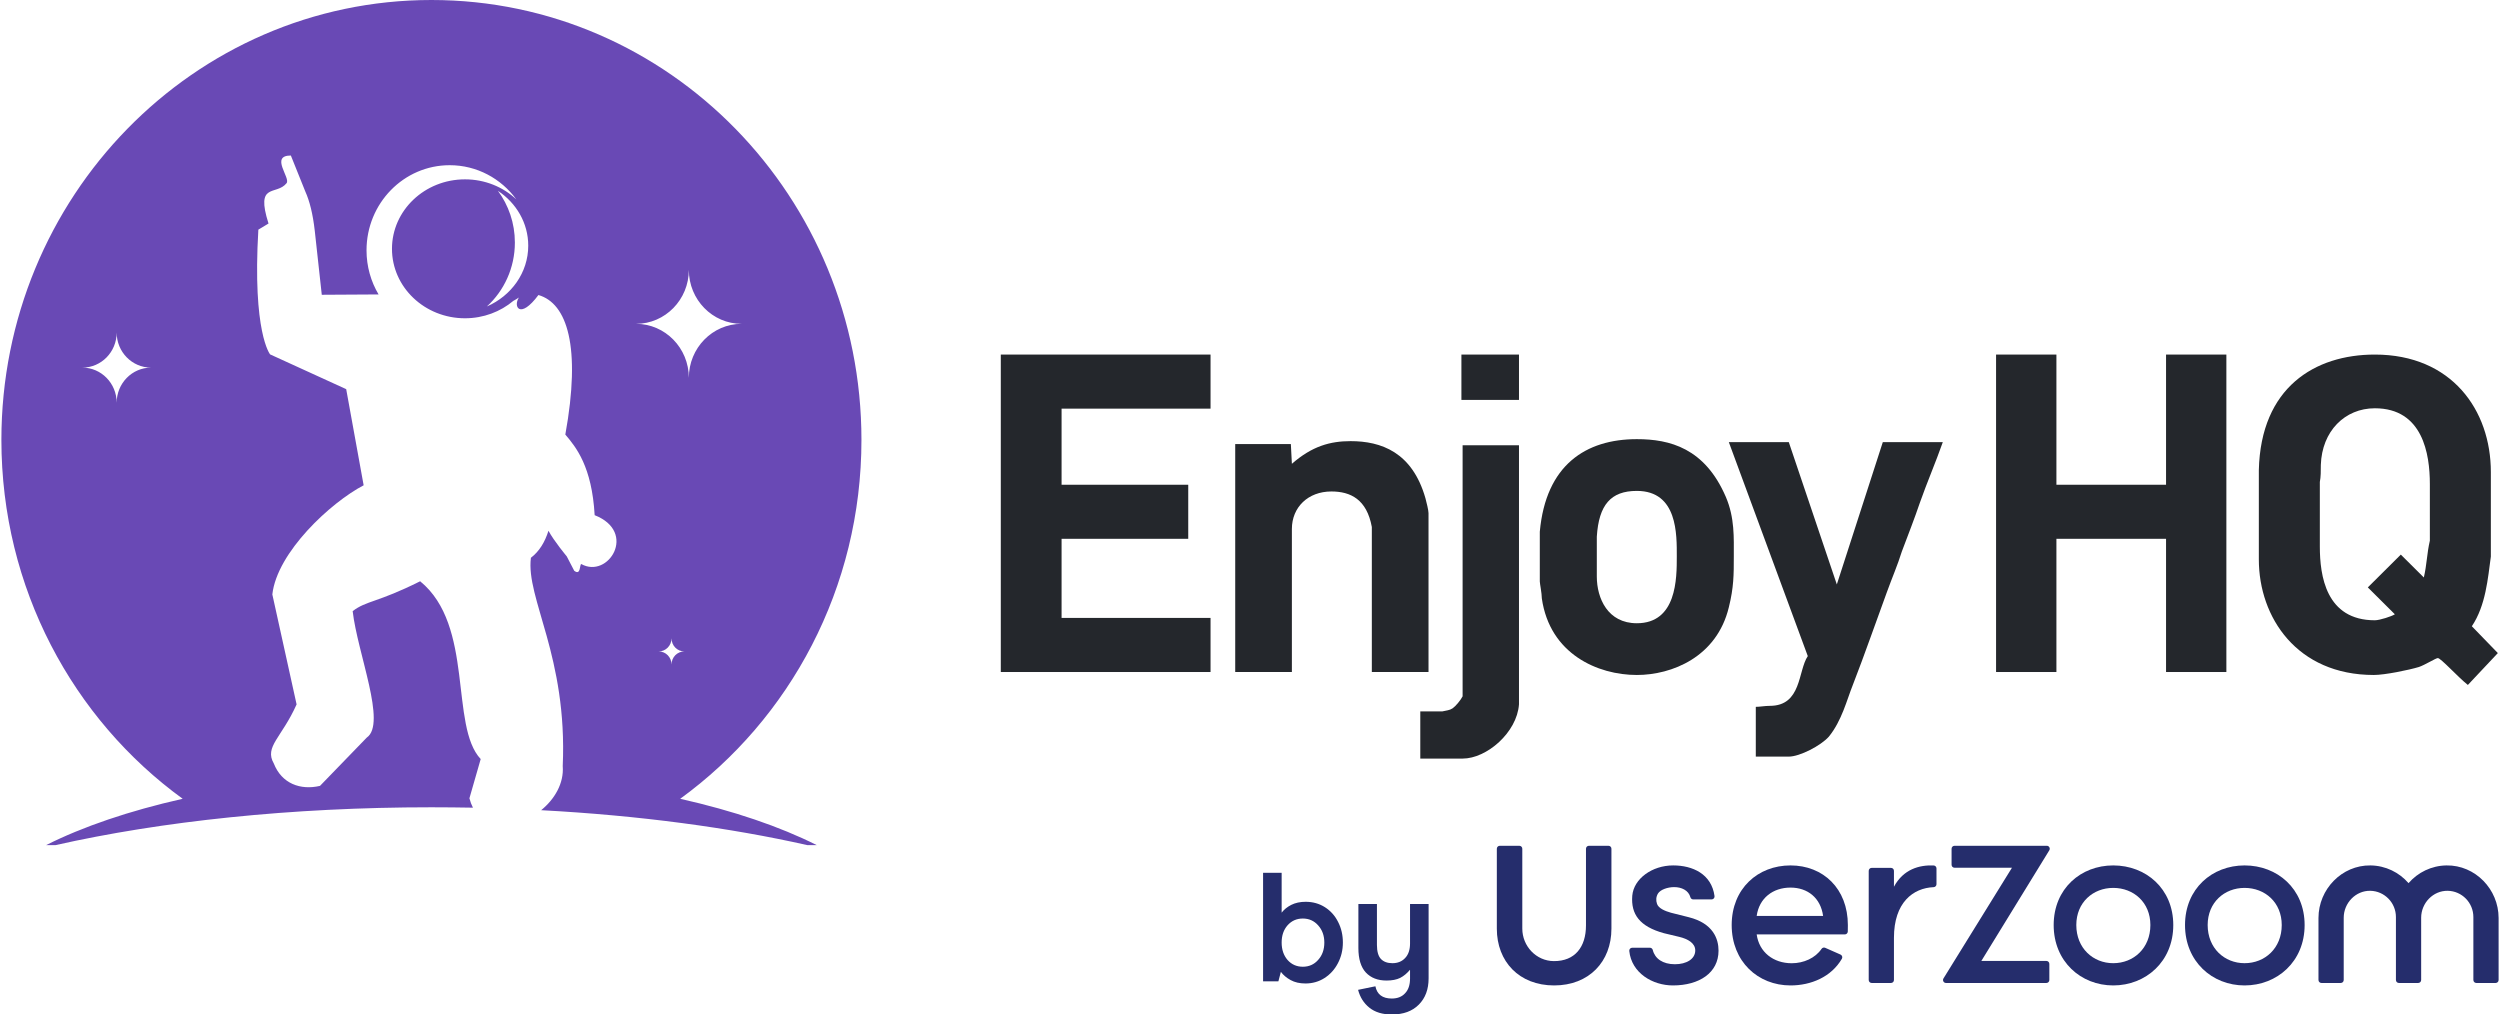
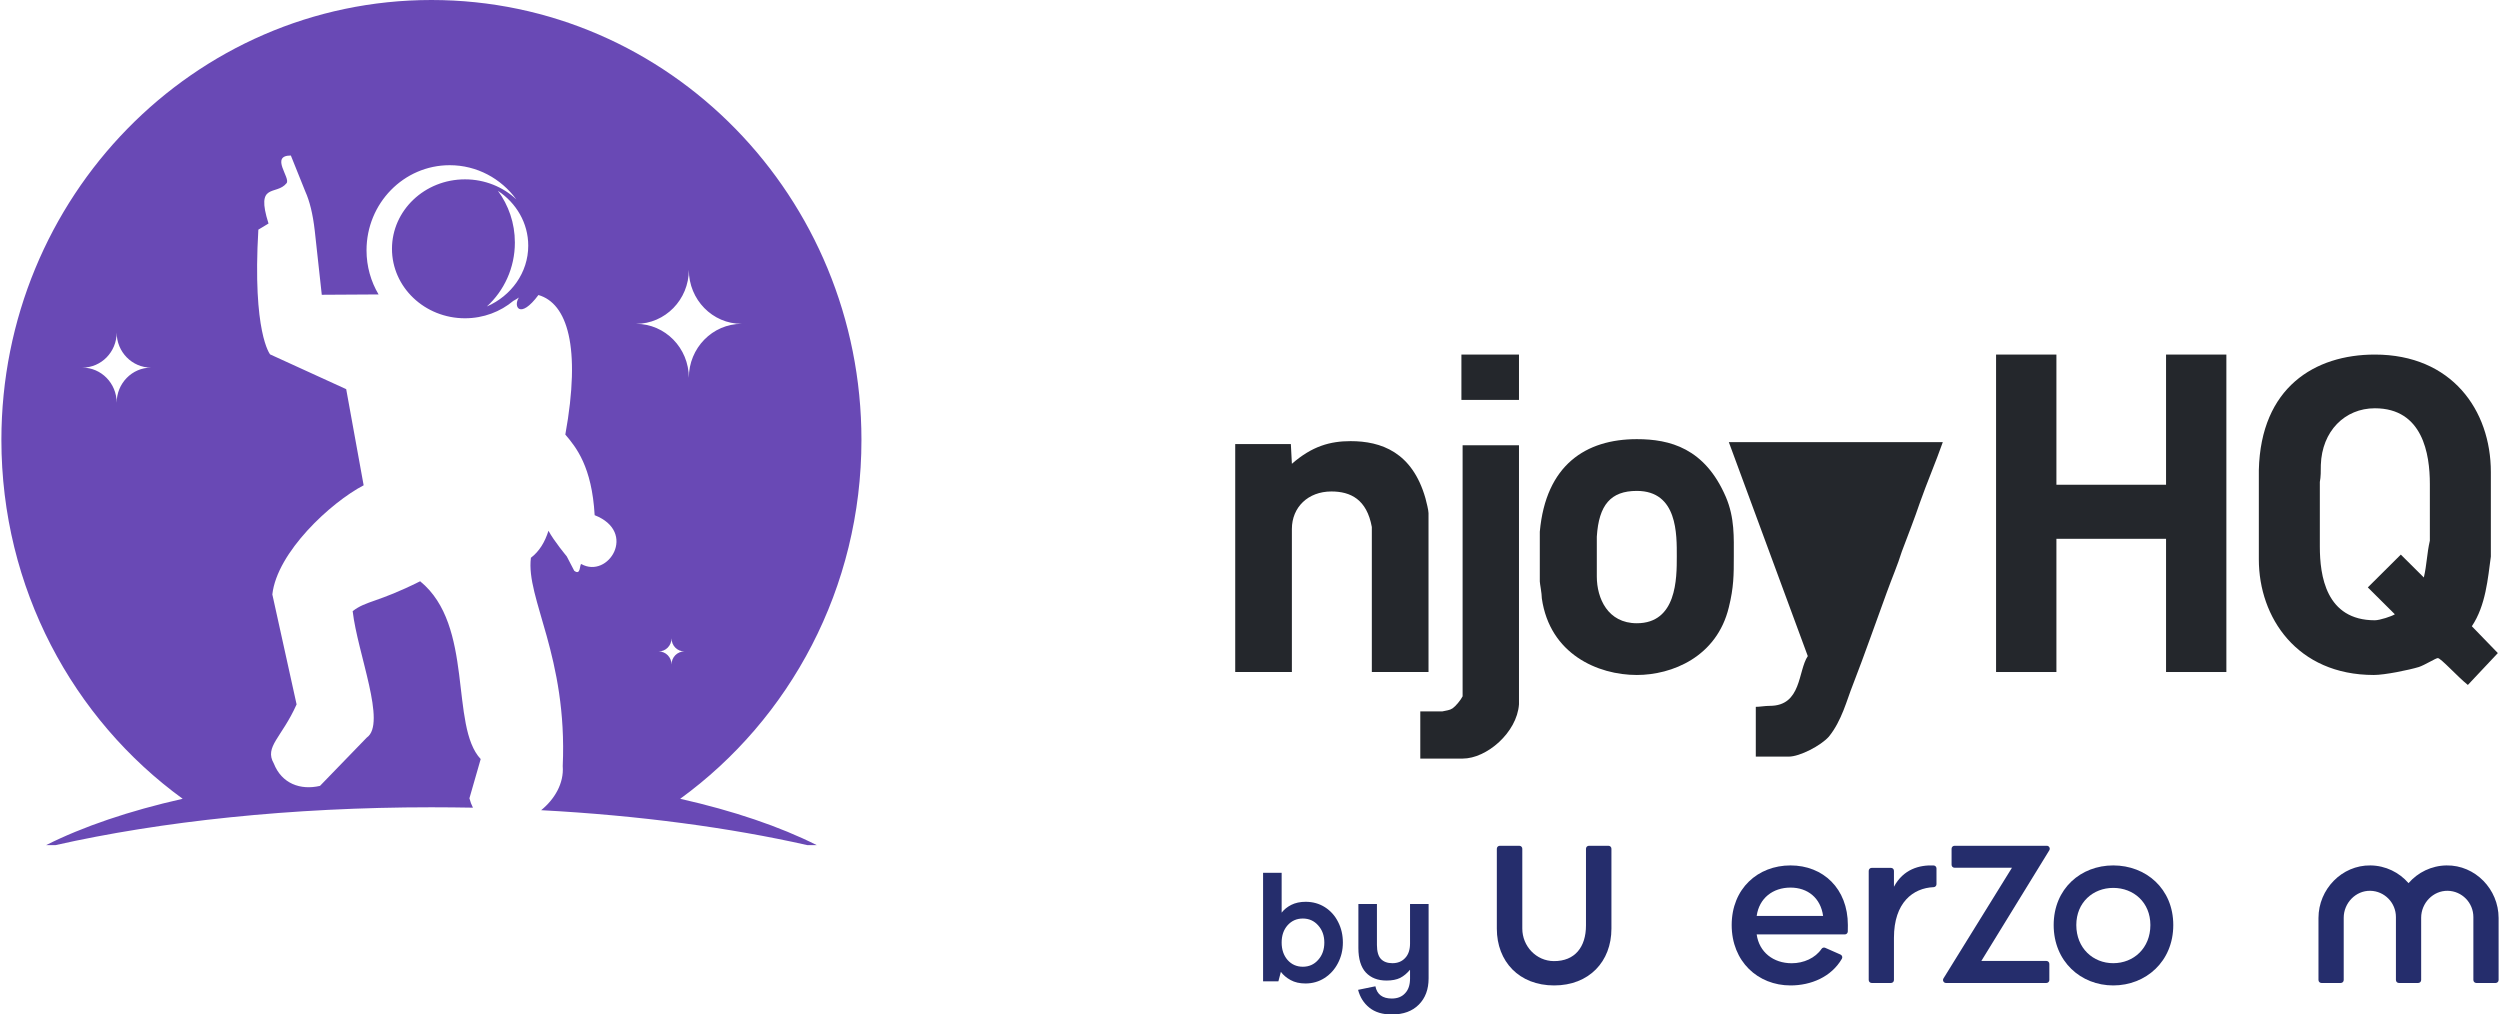
<svg xmlns="http://www.w3.org/2000/svg" width="138" height="56" viewBox="0 0 138 56" fill="none">
  <path fill-rule="evenodd" clip-rule="evenodd" d="M112.984 46.687H107.889C107.799 46.687 107.727 46.76 107.727 46.85V47.736C107.727 47.826 107.799 47.899 107.889 47.899H111.06L107.279 54.01C107.213 54.119 107.29 54.26 107.417 54.26H112.962C113.052 54.26 113.124 54.187 113.124 54.096V53.207C113.124 53.117 113.052 53.044 112.962 53.044H109.37L113.122 46.936C113.188 46.827 113.111 46.687 112.984 46.687Z" fill="#252D6C" />
-   <path fill-rule="evenodd" clip-rule="evenodd" d="M90.101 49.444C90.182 48.505 91.197 47.771 92.36 47.771C93.431 47.771 94.477 48.241 94.642 49.464C94.655 49.561 94.579 49.648 94.481 49.648H93.468C93.396 49.648 93.331 49.602 93.312 49.533C93.207 49.139 92.811 48.968 92.414 48.968C92.063 48.968 91.656 49.104 91.521 49.322C91.413 49.498 91.4 49.702 91.467 49.893C91.549 50.138 91.9 50.288 92.238 50.383L93.213 50.628C94.579 50.968 94.863 51.838 94.863 52.478C94.863 53.702 93.794 54.396 92.347 54.396C91.224 54.396 90.063 53.714 89.936 52.493C89.926 52.398 90.002 52.315 90.098 52.315H91.076C91.152 52.315 91.215 52.368 91.234 52.442C91.351 52.915 91.783 53.226 92.455 53.226C93.091 53.226 93.578 52.94 93.578 52.464C93.578 52.056 93.158 51.825 92.698 51.716L91.846 51.512C90.507 51.144 90.02 50.464 90.101 49.444Z" fill="#252D6C" />
  <path fill-rule="evenodd" clip-rule="evenodd" d="M100.635 50.559C100.5 49.566 99.783 48.995 98.836 48.995C97.862 48.995 97.104 49.58 96.969 50.559H100.635ZM101.835 51.58H96.969C97.104 52.559 97.889 53.171 98.904 53.171C99.559 53.171 100.202 52.888 100.55 52.377C100.594 52.311 100.679 52.286 100.751 52.319C101.02 52.441 101.318 52.569 101.597 52.692C101.685 52.731 101.721 52.839 101.672 52.923C101.088 53.928 99.968 54.396 98.836 54.396C97.037 54.396 95.589 53.076 95.589 51.063C95.589 49.049 97.037 47.771 98.836 47.771C100.635 47.771 102.002 49.049 102.002 51.063C102.002 51.164 102.002 51.301 101.998 51.422C101.995 51.51 101.923 51.58 101.835 51.58Z" fill="#252D6C" />
  <path fill-rule="evenodd" clip-rule="evenodd" d="M118.701 51.061C118.701 49.812 117.777 49.012 116.65 49.012C115.537 49.012 114.612 49.812 114.612 51.061C114.612 52.34 115.537 53.168 116.65 53.168C117.777 53.168 118.701 52.34 118.701 51.061ZM113.363 51.063C113.363 49.049 114.865 47.771 116.65 47.771C118.45 47.771 119.965 49.049 119.965 51.063C119.965 53.076 118.45 54.396 116.65 54.396C114.865 54.396 113.363 53.076 113.363 51.063Z" fill="#252D6C" />
-   <path fill-rule="evenodd" clip-rule="evenodd" d="M125.952 51.061C125.952 49.812 125.027 49.012 123.9 49.012C122.788 49.012 121.863 49.812 121.863 51.061C121.863 52.34 122.788 53.168 123.9 53.168C125.027 53.168 125.952 52.34 125.952 51.061ZM120.613 51.063C120.613 49.049 122.115 47.771 123.901 47.771C125.7 47.771 127.215 49.049 127.215 51.063C127.215 53.076 125.7 54.396 123.901 54.396C122.115 54.396 120.613 53.076 120.613 51.063Z" fill="#252D6C" />
  <path fill-rule="evenodd" clip-rule="evenodd" d="M135.052 47.771C134.214 47.782 133.463 48.159 132.951 48.75C132.44 48.159 131.69 47.782 130.851 47.771C129.272 47.75 127.98 49.085 127.98 50.673V54.096C127.98 54.187 128.053 54.26 128.142 54.26H129.211C129.301 54.26 129.373 54.187 129.373 54.096V50.659C129.373 49.847 130.034 49.157 130.842 49.172C131.624 49.187 132.255 49.83 132.255 50.621V54.096C132.255 54.187 132.328 54.26 132.417 54.26H133.486C133.576 54.26 133.648 54.187 133.648 54.096V50.659C133.648 49.847 134.309 49.157 135.117 49.172C135.9 49.187 136.53 49.83 136.53 50.621V54.096C136.53 54.187 136.603 54.26 136.692 54.26H137.761C137.851 54.26 137.923 54.187 137.923 54.096V50.673C137.923 49.085 136.631 47.75 135.052 47.771Z" fill="#252D6C" />
  <path fill-rule="evenodd" clip-rule="evenodd" d="M106.739 47.774C105.946 47.738 105.064 47.983 104.546 48.948V48.07C104.546 47.98 104.474 47.907 104.384 47.907H103.315C103.226 47.907 103.153 47.98 103.153 48.07V54.097C103.153 54.187 103.226 54.26 103.315 54.26H104.384C104.474 54.26 104.546 54.187 104.546 54.097V51.974V51.765C104.546 49.815 105.605 49.017 106.739 48.971C106.826 48.967 106.894 48.895 106.894 48.808V47.937C106.894 47.85 106.826 47.778 106.739 47.774Z" fill="#252D6C" />
  <path fill-rule="evenodd" clip-rule="evenodd" d="M87.708 46.687H88.789C88.879 46.687 88.951 46.76 88.951 46.85V51.262C88.951 53.076 87.721 54.396 85.788 54.396C83.855 54.396 82.625 53.076 82.625 51.262V46.85C82.625 46.76 82.698 46.687 82.787 46.687H83.869C83.959 46.687 84.031 46.76 84.031 46.85V51.258C84.031 52.23 84.8 53.045 85.767 53.053C86.941 53.062 87.546 52.27 87.546 51.086V46.85C87.546 46.76 87.618 46.687 87.708 46.687Z" fill="#252D6C" />
  <path fill-rule="evenodd" clip-rule="evenodd" d="M27.485 10.534C28.498 11.204 29.159 12.31 29.159 13.561C29.159 15.05 28.223 16.331 26.875 16.918C27.824 16.051 28.421 14.79 28.421 13.388C28.421 12.316 28.071 11.326 27.485 10.534ZM0.077 24.282C0.077 10.871 10.704 0 23.814 0C36.925 0 47.552 10.871 47.552 24.282C47.552 32.461 43.602 39.694 37.547 44.093C40.492 44.757 43.057 45.629 45.089 46.653H44.573C40.294 45.688 35.295 45.012 29.871 44.723C30.614 44.118 31.136 43.242 31.063 42.29C31.331 36.228 29.018 33.028 29.306 30.789C29.767 30.438 30.08 29.924 30.275 29.298C30.584 29.872 31.283 30.709 31.283 30.709L31.697 31.506C32.071 31.795 31.987 31.144 32.087 31.135C33.578 31.97 35.202 29.369 32.825 28.438C32.673 25.755 31.799 24.683 31.206 23.989C32.087 19.128 31.308 16.743 29.721 16.285C28.707 17.651 28.312 16.932 28.643 16.422C28.546 16.49 28.443 16.552 28.339 16.606C27.626 17.205 26.691 17.569 25.667 17.569C23.442 17.569 21.637 15.853 21.637 13.734C21.637 11.615 23.442 9.9 25.667 9.9C26.772 9.9 27.776 10.323 28.502 11.008C27.667 9.861 26.33 9.119 24.822 9.119C22.286 9.119 20.232 11.222 20.232 13.818C20.232 14.708 20.475 15.543 20.897 16.253L17.762 16.272L17.376 12.746C17.269 11.793 17.085 11.085 16.856 10.578L16.055 8.584C14.888 8.584 16.05 9.82 15.819 10.111C15.249 10.823 14.089 10.029 14.822 12.339L14.261 12.676C13.927 18.372 14.91 19.562 14.91 19.562L19.11 21.481L20.073 26.788C18.243 27.746 15.292 30.488 15.033 32.812L16.372 38.883C15.548 40.729 14.581 41.216 15.113 42.142C15.551 43.258 16.586 43.633 17.664 43.38L20.245 40.715C21.356 39.951 19.737 36.078 19.467 33.734C20.227 33.151 20.834 33.267 23.192 32.086C26.191 34.53 24.816 40.067 26.534 41.901L25.912 44.065C25.962 44.259 26.028 44.432 26.107 44.584C25.349 44.571 24.586 44.562 23.814 44.562C16.061 44.562 8.89 45.338 3.055 46.653H2.54C4.574 45.629 7.137 44.757 10.084 44.093C4.027 39.694 0.077 32.461 0.077 24.282ZM35.109 17.876C36.718 17.876 38.024 19.212 38.024 20.857C38.024 19.212 39.327 17.876 40.937 17.876C39.327 17.876 38.024 16.542 38.024 14.895C38.024 16.542 36.718 17.876 35.109 17.876ZM4.547 20.293C5.593 20.293 6.44 21.162 6.44 22.232C6.44 21.162 7.289 20.293 8.336 20.293C7.289 20.293 6.44 19.426 6.44 18.356C6.44 19.426 5.593 20.293 4.547 20.293ZM36.362 35.959C36.752 35.959 37.068 36.282 37.068 36.681C37.068 36.282 37.383 35.959 37.774 35.959C37.383 35.959 37.068 35.634 37.068 35.236C37.068 35.634 36.752 35.959 36.362 35.959Z" fill="#6949B5" />
  <path fill-rule="evenodd" clip-rule="evenodd" d="M83.848 24.578V38.881C83.737 40.433 82.069 41.874 80.736 41.874H78.4V39.268H79.624C79.846 39.214 80.012 39.214 80.18 39.102C80.346 38.99 80.625 38.658 80.736 38.437V24.578H83.848Z" fill="#24272C" />
-   <path fill-rule="evenodd" clip-rule="evenodd" d="M98.741 24.405L101.393 32.261L103.931 24.405H107.243C106.857 25.505 106.36 26.658 105.974 27.758C105.697 28.581 105.311 29.569 104.98 30.447C104.76 31.162 104.428 31.931 104.151 32.7C103.545 34.348 102.937 36.107 102.276 37.809C101.945 38.633 101.668 39.787 100.95 40.666C100.51 41.159 99.35 41.765 98.741 41.765H96.92V39.018C97.141 39.018 97.418 38.963 97.692 38.963C99.461 38.963 99.239 37.04 99.79 36.216L95.431 24.405H98.741Z" fill="#24272C" />
+   <path fill-rule="evenodd" clip-rule="evenodd" d="M98.741 24.405L103.931 24.405H107.243C106.857 25.505 106.36 26.658 105.974 27.758C105.697 28.581 105.311 29.569 104.98 30.447C104.76 31.162 104.428 31.931 104.151 32.7C103.545 34.348 102.937 36.107 102.276 37.809C101.945 38.633 101.668 39.787 100.95 40.666C100.51 41.159 99.35 41.765 98.741 41.765H96.92V39.018C97.141 39.018 97.418 38.963 97.692 38.963C99.461 38.963 99.239 37.04 99.79 36.216L95.431 24.405H98.741Z" fill="#24272C" />
  <path fill-rule="evenodd" clip-rule="evenodd" d="M95.265 27.427C94.105 24.735 92.173 24.241 90.353 24.241C87.535 24.241 85.329 25.668 84.997 29.351V32.095C84.997 32.206 85.109 32.755 85.109 33.031C85.549 36.107 88.198 37.259 90.353 37.259C92.284 37.259 94.768 36.271 95.431 33.524C95.706 32.425 95.706 31.71 95.706 30.723C95.706 29.678 95.76 28.581 95.265 27.427ZM92.559 30.723C92.559 31.931 92.559 34.403 90.353 34.403C88.75 34.403 88.144 33.031 88.144 31.822V29.624C88.255 27.867 88.915 27.098 90.353 27.098C92.614 27.098 92.559 29.514 92.559 30.723Z" fill="#24272C" />
  <path fill-rule="evenodd" clip-rule="evenodd" d="M78.686 27.509C78.743 27.728 78.854 28.162 78.854 28.326V37.095H75.725V29.089C75.446 27.564 74.552 27.129 73.492 27.129C72.207 27.129 71.312 27.999 71.312 29.198V37.095H68.184V24.514H71.255L71.312 25.602C72.429 24.624 73.435 24.351 74.552 24.351C76.227 24.351 77.959 24.949 78.686 27.509Z" fill="#24272C" />
  <path fill-rule="evenodd" clip-rule="evenodd" d="M113.514 19.572V26.758H119.566V19.572H122.896V37.095H119.566V29.742H113.514V37.095H110.183V19.572H113.514Z" fill="#24272C" />
-   <path fill-rule="evenodd" clip-rule="evenodd" d="M66.822 19.572V22.557H58.599V26.758H65.591V29.742H58.599V34.109H66.822V37.095H55.244V19.572H66.822Z" fill="#24272C" />
  <path fill-rule="evenodd" clip-rule="evenodd" d="M137.495 26.053C137.495 22.648 135.34 19.572 131.091 19.572C127.778 19.572 124.797 21.385 124.688 25.944V30.887C124.688 34.072 126.786 37.259 131.036 37.259C131.642 37.259 132.968 36.986 133.52 36.819C133.851 36.71 134.457 36.326 134.568 36.326C134.734 36.326 135.672 37.37 136.226 37.809L137.881 36.05L136.446 34.569C137.218 33.415 137.329 31.931 137.495 30.723V26.053ZM134.128 26.713V29.844C133.963 30.559 133.963 31.162 133.796 31.877L132.525 30.614L130.704 32.425L132.196 33.909C132.03 34.018 131.367 34.239 131.091 34.239C128.387 34.239 128.055 31.767 128.055 30.174V26.604C128.11 26.328 128.11 25.998 128.11 25.668C128.167 23.802 129.435 22.537 131.091 22.537C133.74 22.537 134.128 25.065 134.128 26.713Z" fill="#24272C" />
  <path d="M83.848 19.572H80.67V22.075H83.848V19.572Z" fill="#24272C" />
  <path d="M72.061 54.288C71.743 54.288 71.469 54.225 71.242 54.1C71.014 53.975 70.835 53.823 70.704 53.646L70.567 54.169H69.722V48.178H70.747V50.378C70.878 50.206 71.054 50.064 71.276 49.95C71.504 49.836 71.768 49.779 72.07 49.779C72.468 49.779 72.824 49.879 73.137 50.078C73.45 50.278 73.692 50.549 73.863 50.891C74.039 51.233 74.127 51.613 74.127 52.029C74.127 52.44 74.036 52.819 73.854 53.167C73.677 53.51 73.43 53.783 73.111 53.989C72.798 54.188 72.448 54.288 72.061 54.288ZM71.916 53.364C72.257 53.364 72.539 53.239 72.761 52.988C72.989 52.736 73.103 52.417 73.103 52.029C73.103 51.647 72.989 51.33 72.761 51.079C72.539 50.828 72.257 50.703 71.916 50.703C71.575 50.703 71.293 50.828 71.071 51.079C70.855 51.325 70.747 51.641 70.747 52.029C70.747 52.417 70.855 52.736 71.071 52.988C71.293 53.239 71.575 53.364 71.916 53.364Z" fill="#252D6C" />
  <path d="M78.859 49.899V54.006C78.859 54.611 78.679 55.093 78.321 55.453C77.962 55.818 77.464 56 76.827 56C76.315 56 75.902 55.875 75.589 55.623C75.282 55.378 75.074 55.05 74.966 54.639L75.922 54.443C76.013 54.894 76.315 55.119 76.827 55.119C77.14 55.119 77.385 55.022 77.561 54.828C77.743 54.639 77.834 54.368 77.834 54.015V53.561L77.826 53.536C77.666 53.73 77.487 53.878 77.288 53.981C77.089 54.078 76.838 54.126 76.537 54.126C76.053 54.126 75.671 53.978 75.393 53.681C75.12 53.384 74.983 52.934 74.983 52.329V49.899H76.007V52.158C76.007 52.523 76.082 52.783 76.229 52.937C76.377 53.091 76.588 53.168 76.861 53.168C77.151 53.168 77.385 53.074 77.561 52.885C77.743 52.697 77.834 52.429 77.834 52.081V49.899H78.859Z" fill="#252D6C" />
</svg>